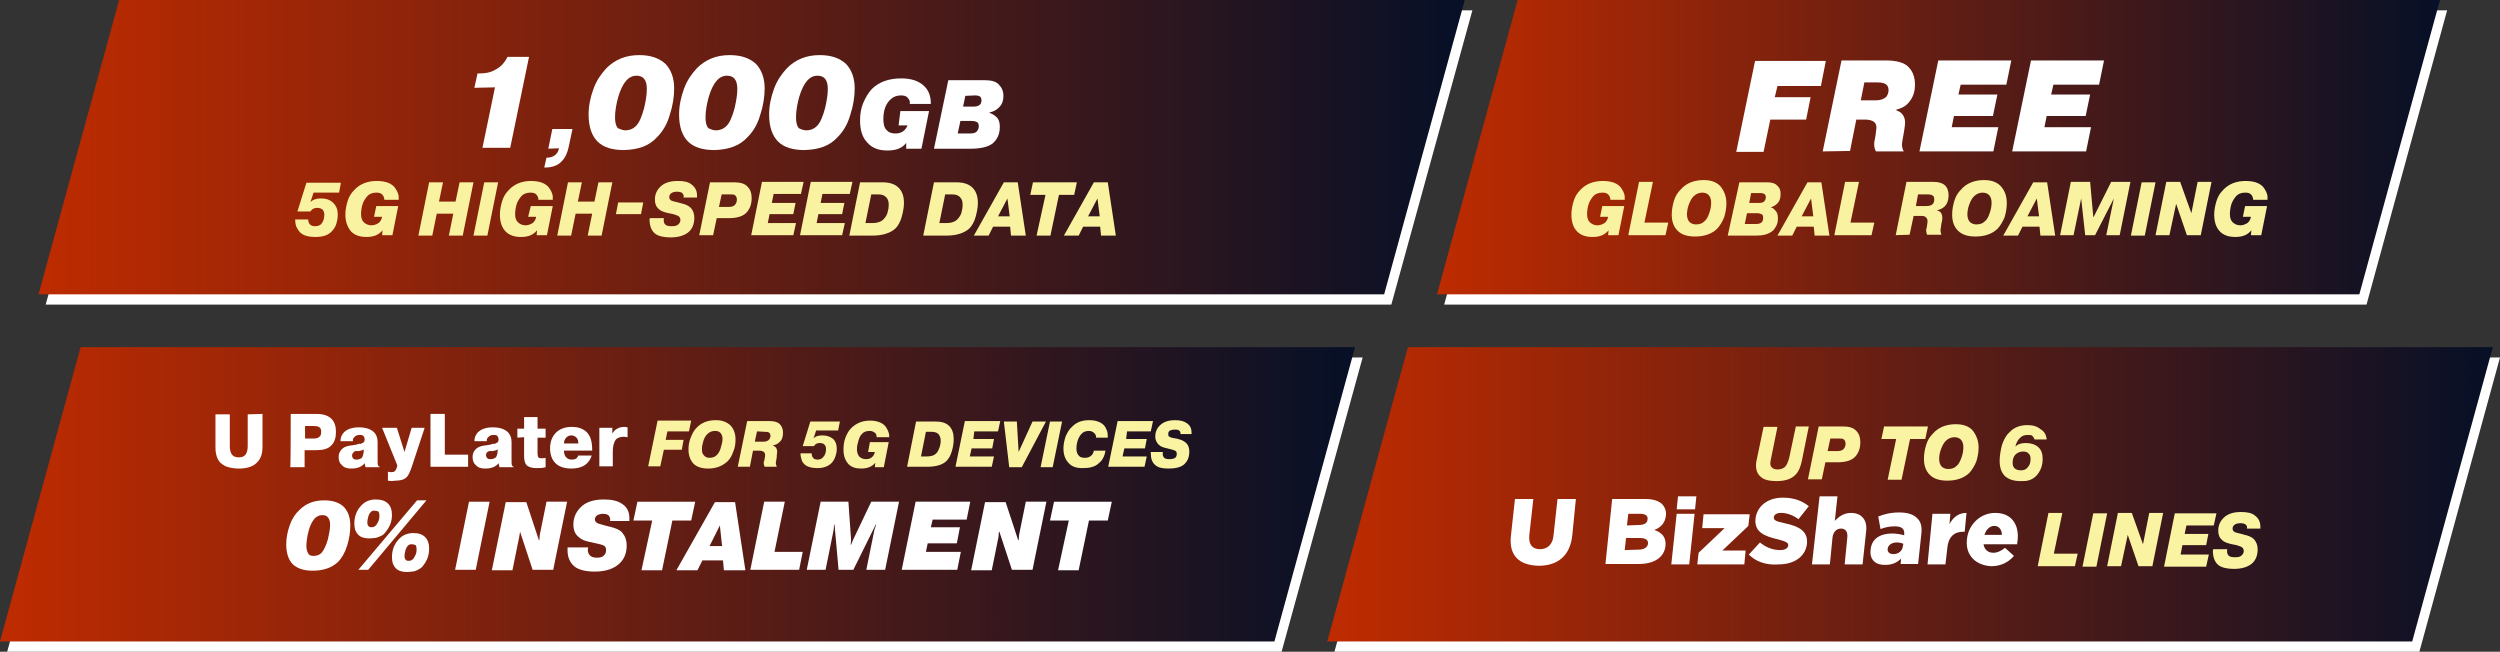
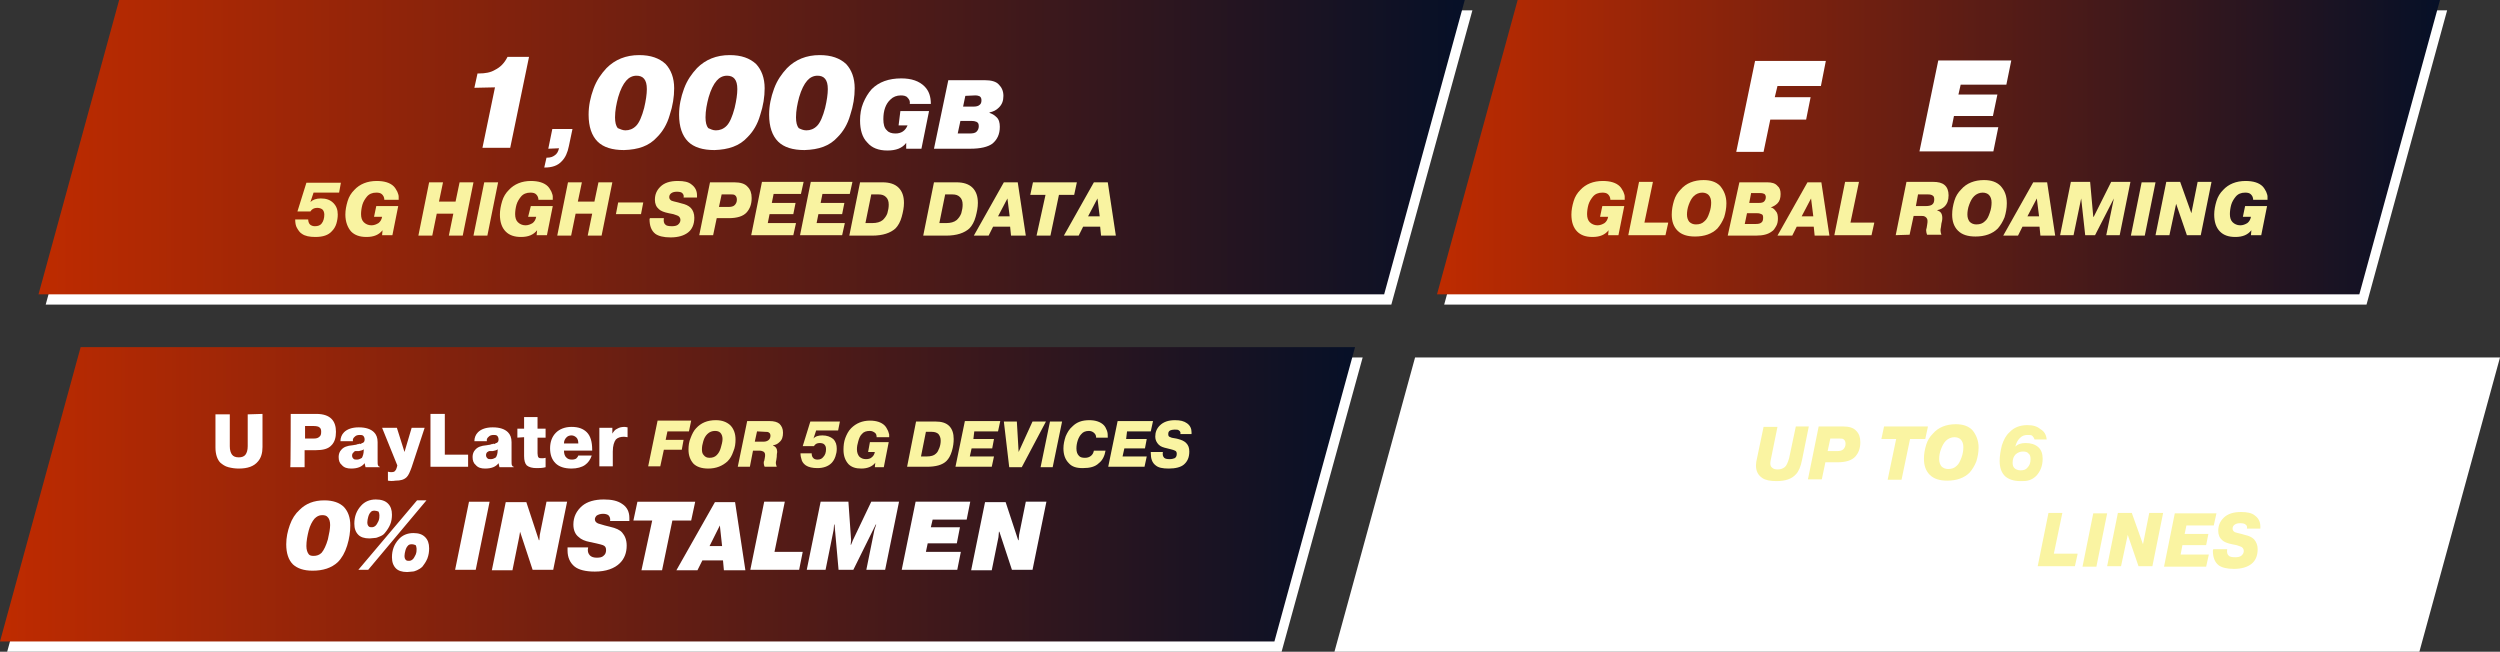
<svg xmlns="http://www.w3.org/2000/svg" version="1.1" id="Layer_1" x="0px" y="0px" viewBox="0 0 558.1 145.5" style="enable-background:new 0 0 558.1 145.5;" xml:space="preserve">
  <rect x="0" y="0" width="558.1" height="145.5" fill="#333333" stroke="none" />
  <style type="text/css">
	.st0{fill:#FFFFFF;}
	.st1{fill:url(#SVGID_1_);}
	.st2{fill:#F9F3A1;}
	.st3{fill:url(#SVGID_00000163757516224726757670000005129881044164002460_);}
	.st4{fill:url(#SVGID_00000106143281079562831290000000123901152638060709_);}
	.st5{fill:#FAF4A2;}
	.st6{fill:url(#SVGID_00000106865369551017235020000008532011231679214769_);}
</style>
  <g>
    <g>
      <polygon class="st0" points="310.6,68 10.2,68 28.2,2.3 328.7,2.3   " />
      <linearGradient id="SVGID_1_" gradientUnits="userSpaceOnUse" x1="8.6" y1="1156.85" x2="327" y2="1156.85" gradientTransform="matrix(1 0 0 1 0 -1124)">
        <stop offset="0" style="stop-color:#BE2B00" />
        <stop offset="1" style="stop-color:#061027" />
      </linearGradient>
      <polygon class="st1" points="309,65.7 8.6,65.7 26.6,0 327,0   " />
      <g>
        <path class="st0" d="M105.9,19.6l0.7-3.2h0.3c1.4,0,2.6-0.2,3.6-0.8c1.2-0.6,2.1-1.5,2.8-2.9h4.8L113.9,33h-6.2l2.8-13.5     L105.9,19.6L105.9,19.6z" />
        <path class="st0" d="M122.4,33.2l0.9-4.4h4.5l-0.8,3.8c-0.3,1.5-0.8,2.6-1.6,3.4c-0.9,1-2.2,1.4-3.8,1.4h-0.1l0.5-2.2h0.1     c0.8,0,1.3-0.2,1.7-0.5c0.5-0.3,0.8-0.8,1-1.6L122.4,33.2L122.4,33.2z" />
        <path class="st0" d="M139.3,33.5c-2.6,0-4.6-0.6-5.9-1.9c-1.3-1.3-2-3.3-2-6c0-2,0.4-3.9,1.1-5.8s1.7-3.3,2.9-4.6     c1.9-1.9,4.3-2.9,7.3-2.9c2.6,0,4.5,0.7,5.9,2c1.2,1.3,1.9,3.1,1.9,5.4c0,1.9-0.3,3.9-1,6c-0.6,2.1-1.6,3.7-2.8,4.9     C144.9,32.6,142.5,33.4,139.3,33.5L139.3,33.5z M139.6,29.1c0.9,0,1.7-0.3,2.4-1s1.3-2.1,1.8-4c0.4-1.7,0.6-3.1,0.6-4.2     s-0.2-1.8-0.6-2.3c-0.4-0.5-1-0.7-1.7-0.7c-0.9,0-1.7,0.4-2.3,1.1c-0.7,0.8-1.3,2-1.8,3.7c-0.4,1.5-0.7,3-0.7,4.5     c0,1.1,0.2,1.9,0.6,2.4C138.4,28.8,139,29.1,139.6,29.1L139.6,29.1z" />
        <path class="st0" d="M159.5,33.5c-2.6,0-4.6-0.6-5.9-1.9c-1.3-1.3-2-3.3-2-6c0-2,0.4-3.9,1.1-5.8s1.7-3.3,2.9-4.6     c1.9-1.9,4.3-2.9,7.3-2.9c2.6,0,4.5,0.7,5.9,2c1.2,1.3,1.9,3.1,1.9,5.4c0,1.9-0.3,3.9-1,6c-0.6,2.1-1.6,3.7-2.8,4.9     C165.1,32.6,162.6,33.4,159.5,33.5L159.5,33.5z M159.8,29.1c0.9,0,1.7-0.3,2.4-1s1.3-2.1,1.8-4c0.4-1.7,0.6-3.1,0.6-4.2     s-0.2-1.8-0.6-2.3c-0.4-0.5-1-0.7-1.7-0.7c-0.9,0-1.7,0.4-2.3,1.1c-0.7,0.8-1.3,2-1.8,3.7c-0.4,1.5-0.7,3-0.7,4.5     c0,1.1,0.2,1.9,0.6,2.4C158.6,28.8,159.1,29.1,159.8,29.1L159.8,29.1z" />
        <path class="st0" d="M179.6,33.5c-2.6,0-4.6-0.6-5.9-1.9c-1.3-1.3-2-3.3-2-6c0-2,0.4-3.9,1.1-5.8s1.7-3.3,2.9-4.6     c1.9-1.9,4.3-2.9,7.3-2.9c2.6,0,4.5,0.7,5.9,2c1.2,1.3,1.9,3.1,1.9,5.4c0,1.9-0.3,3.9-1,6c-0.6,2.1-1.6,3.7-2.8,4.9     C185.2,32.6,182.8,33.4,179.6,33.5L179.6,33.5z M180,29.1c0.9,0,1.7-0.3,2.4-1s1.3-2.1,1.8-4c0.4-1.7,0.6-3.1,0.6-4.2     s-0.2-1.8-0.6-2.3c-0.4-0.5-1-0.7-1.7-0.7c-0.9,0-1.7,0.4-2.3,1.1c-0.7,0.8-1.3,2-1.8,3.7c-0.4,1.5-0.7,3-0.7,4.5     c0,1.1,0.2,1.9,0.6,2.4C178.7,28.8,179.3,29.1,180,29.1L180,29.1z" />
        <path class="st0" d="M201,24.8h6.4l-1.7,8.4h-3.4v-1.3c-0.9,1.2-2.3,1.7-4.2,1.7c-2,0-3.5-0.6-4.5-1.8c-1.1-1.1-1.6-2.8-1.6-4.9     c0-1.4,0.2-2.7,0.7-3.9s1.1-2.2,1.9-3.1c1.6-1.6,3.8-2.4,6.6-2.4c2.3,0,4,0.6,5.2,1.8c1,1,1.4,2.3,1.4,3.9h-4.7     c0.1-0.6-0.1-1-0.5-1.4c-0.3-0.4-0.9-0.5-1.5-0.5c-0.9,0-1.7,0.3-2.3,0.9c-1.1,1-1.6,2.5-1.6,4.4c0,1.1,0.2,2,0.8,2.5     c0.4,0.5,1.1,0.7,1.9,0.7c1.3,0,2.2-0.6,2.7-1.8h-2L201,24.8L201,24.8z" />
        <path class="st0" d="M211.7,17.9h8.1c1.5,0,2.6,0.3,3.2,1c0.6,0.6,1,1.4,1,2.5s-0.3,1.9-1,2.6c-0.6,0.6-1.2,0.9-2.1,1.1v0.1     c0.6,0.2,1.1,0.5,1.5,0.9c0.6,0.5,0.8,1.3,0.8,2.2c0,1.7-0.6,2.9-1.7,3.8c-1,0.7-2.6,1.1-4.9,1.1h-8.1L211.7,17.9L211.7,17.9z      M214.4,27l-0.6,2.8h2.6c0.8,0,1.3-0.1,1.6-0.4s0.5-0.7,0.5-1.2s-0.1-0.8-0.5-1c-0.2-0.1-0.6-0.2-1.1-0.2L214.4,27L214.4,27z      M215.5,21.4l-0.5,2.4h2.3c0.6,0,1.1-0.1,1.4-0.4c0.3-0.2,0.4-0.6,0.4-1s-0.1-0.7-0.4-0.9c-0.2-0.1-0.5-0.2-1-0.2L215.5,21.4     L215.5,21.4z" />
        <g>
          <g>
            <path class="st2" d="M65.9,49h2.9c0,0.5,0.2,1,0.5,1.2s0.6,0.3,1,0.3c0.7,0,1.2-0.2,1.5-0.6c0.4-0.5,0.6-1.2,0.6-2       c0-0.5-0.2-1-0.5-1.2s-0.7-0.3-1.1-0.3c-0.7,0-1.2,0.3-1.5,0.8h-2.9l2-6.4h7.7L75.7,43H70l-0.7,2.1c0.5-0.5,1.3-0.8,2.3-0.8       c1.2,0,2.1,0.3,2.8,1c0.7,0.7,1,1.5,1,2.6c0,0.7-0.1,1.3-0.3,2c-0.2,0.7-0.6,1.3-1,1.7c-0.8,0.9-2,1.3-3.7,1.3       c-1.3,0-2.3-0.2-3-0.7c-0.5-0.3-0.8-0.8-1.1-1.3C66,50.4,65.9,49.7,65.9,49L65.9,49z" />
            <path class="st2" d="M84,46h4.9l-1.3,6.5h-2.3l0.1-1.1c-0.8,1-1.9,1.5-3.6,1.5c-1.5,0-2.6-0.4-3.4-1.2       c-0.8-0.9-1.3-2.2-1.3-3.8c0-1,0.2-2,0.5-3s0.8-1.8,1.5-2.5c1.2-1.3,2.9-2,5-2c1.7,0,3,0.4,3.8,1.2c0.3,0.3,0.6,0.8,0.8,1.2       c0.2,0.5,0.3,0.8,0.3,1.1s0,0.4,0,0.6v0.1h-3.2c0-0.5-0.2-0.9-0.5-1.2S84.6,43,84,43c-0.9,0-1.6,0.3-2.1,0.9       c-0.4,0.5-0.8,1.1-1,1.8s-0.3,1.5-0.3,2.1c0,0.8,0.2,1.4,0.6,1.8c0.4,0.4,1,0.7,1.7,0.7c0.6,0,1.1-0.2,1.6-0.5       c0.4-0.3,0.7-0.8,0.8-1.4h-1.8L84,46L84,46z" />
          </g>
          <g>
            <path class="st2" d="M97.5,47.7l-1,4.9h-3.1l2.4-11.9h3.1L98,45h3.7l0.9-4.3h3.1l-2.4,11.9h-3.1l1-4.9       C101.2,47.7,97.5,47.7,97.5,47.7z" />
            <path class="st2" d="M108.1,40.7h3.1l-2.4,11.9h-3.1L108.1,40.7z" />
            <path class="st2" d="M118.5,46h4.9l-1.3,6.5h-2.3l0.1-1.1c-0.8,1-1.9,1.5-3.6,1.5c-1.5,0-2.6-0.4-3.4-1.2       c-0.9-0.9-1.3-2.2-1.3-3.8c0-1,0.2-2,0.5-3s0.8-1.8,1.5-2.5c1.2-1.3,2.9-2,4.9-2c1.7,0,3,0.4,3.8,1.2c0.3,0.3,0.6,0.8,0.8,1.2       c0.2,0.5,0.3,0.8,0.3,1.1s0,0.4,0,0.6v0.1h-3.2c0-0.5-0.2-0.9-0.5-1.2S119,43,118.4,43c-0.9,0-1.6,0.3-2.1,0.9       c-0.4,0.5-0.8,1.1-1,1.8s-0.3,1.5-0.3,2.1c0,0.8,0.2,1.4,0.6,1.8c0.4,0.4,1,0.7,1.7,0.7c0.6,0,1.1-0.2,1.6-0.5       c0.4-0.3,0.7-0.8,0.8-1.4h-1.8L118.5,46L118.5,46z" />
            <path class="st2" d="M128.5,47.7l-1,4.9h-3.1l2.4-11.9h3.1L129,45h3.7l0.9-4.3h3.1l-2.4,11.9h-3.1l1-4.9       C132.2,47.7,128.5,47.7,128.5,47.7z" />
            <path class="st2" d="M137.5,47.8l0.5-2.6h5.6l-0.5,2.6H137.5z" />
            <path class="st2" d="M145.1,48.7h3.1c-0.1,0.7,0,1.2,0.4,1.5c0.2,0.2,0.7,0.3,1.4,0.3c0.6,0,1-0.1,1.3-0.3       c0.4-0.3,0.6-0.7,0.6-1.1c0-0.4-0.2-0.7-0.5-0.9c-0.2-0.1-0.5-0.2-1.1-0.4l-1-0.2c-1-0.2-1.8-0.5-2.2-0.9       c-0.6-0.5-0.9-1.2-0.9-2.1c0-1.2,0.4-2.1,1.2-2.9c0.9-0.9,2.2-1.3,3.9-1.3c1.4,0,2.4,0.2,3.1,0.8c0.8,0.6,1.2,1.4,1.2,2.4       c0,0.1,0,0.3,0,0.5h-3c0.1-0.4,0-0.7-0.3-1c-0.2-0.2-0.6-0.3-1.2-0.3c-0.5,0-0.9,0.1-1.2,0.3s-0.5,0.5-0.5,0.9s0.2,0.6,0.5,0.8       c0.2,0.1,0.7,0.2,1.5,0.4l0.7,0.2c0.9,0.2,1.6,0.5,2.1,1s0.8,1.3,0.8,2.2c0,1.5-0.5,2.6-1.4,3.3s-2.2,1.1-3.9,1.1       c-1.6,0-2.7-0.3-3.4-0.8c-0.9-0.7-1.3-1.8-1.3-3.3L145.1,48.7L145.1,48.7z" />
            <path class="st2" d="M158.5,40.7h5.4c1.4,0,2.4,0.3,3,1c0.6,0.6,0.9,1.4,0.9,2.5c0,1.4-0.4,2.4-1.1,3.2c-0.8,0.9-2.2,1.3-4,1.3       H160l-0.8,3.8h-3.1L158.5,40.7L158.5,40.7z M161.1,43.4l-0.6,2.8h2.1c0.6,0,1.1-0.1,1.4-0.4c0.3-0.3,0.5-0.7,0.5-1.2       c0-0.4-0.1-0.8-0.4-1c-0.2-0.2-0.6-0.2-0.9-0.2C163.2,43.4,161.1,43.4,161.1,43.4z" />
            <path class="st2" d="M172.3,45.3h5.3l-0.5,2.5h-5.3l-0.4,2h6.3l-0.6,2.7h-9.4l2.4-11.9h9.3l-0.6,2.7h-6.1L172.3,45.3       L172.3,45.3z" />
            <path class="st2" d="M183.2,45.3h5.3l-0.5,2.5h-5.3l-0.4,2h6.3l-0.6,2.7h-9.4l2.4-11.9h9.3l-0.6,2.7h-6.1L183.2,45.3       L183.2,45.3z" />
            <path class="st2" d="M192,40.7h5c1.6,0,2.8,0.4,3.6,1.2s1.2,1.9,1.2,3.4c0,1-0.2,2-0.5,3.1s-0.8,2-1.4,2.6       c-1.1,1-2.8,1.6-5.2,1.6h-5.1L192,40.7L192,40.7z M194.5,43.4l-1.3,6.4h1.5c1,0,1.8-0.2,2.4-0.7c0.4-0.4,0.8-0.9,1-1.5       c0.2-0.7,0.3-1.3,0.3-1.9c0-0.8-0.2-1.3-0.6-1.7c-0.4-0.4-0.9-0.6-1.7-0.6H194.5L194.5,43.4z" />
            <path class="st2" d="M208.5,40.7h5c1.6,0,2.8,0.4,3.6,1.2s1.2,1.9,1.2,3.4c0,1-0.2,2-0.5,3.1s-0.8,2-1.4,2.6       c-1.1,1-2.8,1.6-5.2,1.6h-5.1L208.5,40.7L208.5,40.7z M211,43.4l-1.3,6.4h1.5c1,0,1.8-0.2,2.4-0.7c0.4-0.4,0.8-0.9,1-1.5       c0.2-0.7,0.3-1.3,0.3-1.9c0-0.8-0.2-1.3-0.6-1.7c-0.4-0.4-0.9-0.6-1.7-0.6H211L211,43.4z" />
            <path class="st2" d="M221.7,50.6l-1,2h-3.3l6.7-11.9h3.1l1.8,11.9h-3.3l-0.2-2H221.7L221.7,50.6z M222.8,48.3h2.6l-0.5-4       L222.8,48.3L222.8,48.3z" />
            <path class="st2" d="M233.4,43.5H230l0.6-2.8h9.8l-0.6,2.8h-3.4l-1.9,9.1h-3.1L233.4,43.5z" />
            <path class="st2" d="M241.8,50.6l-1,2h-3.3l6.7-11.9h3.1l1.8,11.9h-3.3l-0.2-2H241.8L241.8,50.6z M242.9,48.3h2.6l-0.5-4       L242.9,48.3L242.9,48.3z" />
          </g>
        </g>
      </g>
    </g>
    <g>
      <polygon class="st0" points="528.3,68 322.4,68 340.4,2.3 546.3,2.3   " />
      <linearGradient id="SVGID_00000168824192924508190280000006371617793116980894_" gradientUnits="userSpaceOnUse" x1="320.8" y1="1156.85" x2="544.7" y2="1156.85" gradientTransform="matrix(1 0 0 1 0 -1124)">
        <stop offset="0" style="stop-color:#BE2B00" />
        <stop offset="1" style="stop-color:#061027" />
      </linearGradient>
      <polygon style="fill:url(#SVGID_00000168824192924508190280000006371617793116980894_);" points="526.7,65.7 320.8,65.7 338.8,0     544.7,0   " />
      <g>
        <path class="st0" d="M396.2,21.7h8l-1,5h-8l-1.5,7.2h-6.1l4.2-20.3h15.8l-1.1,5.6h-9.7L396.2,21.7L396.2,21.7z" />
-         <path class="st0" d="M406.9,33.8l4.2-20.3h10c2.3,0,4,0.5,4.9,1.4c1,1,1.5,2.3,1.5,4s-0.5,3-1.5,4.1c-0.7,0.8-1.6,1.2-2.7,1.5     v0.1c0.5,0.2,0.9,0.4,1.2,0.7c0.5,0.5,0.8,1.2,0.8,2.1c0,0.3-0.1,0.9-0.2,1.7l-0.3,1.7c-0.1,0.6-0.2,1.1-0.2,1.4     c0,0.6,0.1,1.1,0.4,1.6h-6.2c-0.3-0.5-0.4-1-0.4-1.5c0-0.4,0-0.7,0.1-1l0.2-1.1c0.1-1,0.2-1.6,0.2-1.7c0-0.6-0.2-1.1-0.7-1.4     c-0.4-0.2-0.9-0.4-1.7-0.4h-2.1l-1.4,7L406.9,33.8L406.9,33.8z M416.2,18.4l-0.8,4h3.4c1,0,1.8-0.3,2.3-0.8     c0.3-0.4,0.5-0.9,0.5-1.5s-0.2-1-0.6-1.3c-0.3-0.2-0.9-0.4-1.8-0.4C419.2,18.4,416.2,18.4,416.2,18.4z" />
        <path class="st0" d="M437.2,21.1h8.7l-1,4.8h-8.7l-0.5,2.5h10.4l-1.1,5.4h-16.5l4.2-20.3H449l-1.1,5.4h-10.2L437.2,21.1     L437.2,21.1z" />
-         <path class="st0" d="M457.9,21.1h8.7l-1,4.8h-8.7l-0.5,2.5h10.4l-1.1,5.4h-16.5l4.2-20.3h16.3l-1.1,5.4h-10.2L457.9,21.1     L457.9,21.1z" />
        <path class="st2" d="M357.7,46h4.9l-1.3,6.5H359l0.1-1.1c-0.8,1-1.9,1.5-3.6,1.5c-1.5,0-2.6-0.4-3.4-1.2     c-0.9-0.9-1.3-2.2-1.3-3.8c0-1,0.2-2,0.5-3s0.8-1.8,1.5-2.5c1.2-1.3,2.9-2,5-2c1.7,0,3,0.4,3.8,1.2c0.3,0.3,0.6,0.8,0.8,1.2     c0.2,0.5,0.3,0.8,0.3,1.1s0,0.4,0,0.6v0.1h-3.2c0-0.5-0.2-0.9-0.5-1.2s-0.7-0.4-1.3-0.4c-0.9,0-1.6,0.3-2.1,0.9     c-0.4,0.5-0.8,1.1-1,1.8s-0.3,1.5-0.3,2.1c0,0.8,0.2,1.4,0.6,1.8c0.4,0.4,1,0.7,1.7,0.7c0.6,0,1.1-0.2,1.6-0.5     c0.4-0.3,0.7-0.8,0.8-1.4h-1.8L357.7,46L357.7,46z" />
        <path class="st2" d="M372.4,49.8l-0.6,2.7h-8.3l2.4-11.9h3.1l-1.9,9.1h5.3V49.8z" />
        <path class="st2" d="M385.4,45.4c0,1.1-0.2,2.1-0.5,3.1c-0.4,1-0.9,1.8-1.5,2.5c-1.2,1.2-2.9,1.8-5,1.8c-1.7,0-3-0.4-3.9-1.3     c-0.9-0.9-1.3-2.1-1.3-3.6c0-1.1,0.2-2.1,0.5-3.1s0.8-1.8,1.5-2.5c1.2-1.4,3-2.1,5.1-2.1c1.6,0,2.8,0.4,3.7,1.3     C384.9,42.6,385.4,43.8,385.4,45.4L385.4,45.4z M376.6,47.9c0,0.7,0.2,1.2,0.5,1.6c0.4,0.4,0.9,0.6,1.5,0.6     c0.8,0,1.4-0.2,1.9-0.7c0.5-0.4,0.8-1,1.1-1.9c0.3-0.8,0.4-1.6,0.4-2.3s-0.2-1.3-0.6-1.7c-0.3-0.3-0.8-0.5-1.4-0.5     c-0.7,0-1.4,0.3-1.9,0.8s-0.8,1.1-1.1,1.9S376.6,47.3,376.6,47.9L376.6,47.9z" />
        <path class="st2" d="M388.3,40.7h6.2c1,0,1.8,0.2,2.3,0.8c0.5,0.4,0.7,1,0.7,1.8c0,0.9-0.2,1.6-0.7,2.1c-0.4,0.4-0.9,0.7-1.5,0.9     l0,0c0.5,0.1,0.8,0.4,1.1,0.8c0.4,0.4,0.5,1,0.5,1.7c0,0.6-0.1,1.2-0.4,1.7s-0.5,0.9-1,1.2c-0.8,0.6-1.9,0.9-3.5,0.9h-6.3     L388.3,40.7L388.3,40.7z M390,47.6l-0.5,2.4h2.5c0.6,0,1-0.1,1.3-0.4c0.2-0.2,0.3-0.5,0.3-1s-0.1-0.7-0.4-0.8     c-0.2-0.1-0.5-0.2-0.9-0.2H390L390,47.6z M390.9,43.2l-0.4,2.1h2.2c0.5,0,0.9-0.1,1.1-0.3s0.4-0.5,0.4-1c0-0.3-0.1-0.5-0.3-0.7     c-0.2-0.1-0.5-0.2-1-0.2h-2L390.9,43.2L390.9,43.2z" />
        <path class="st2" d="M401.1,50.6l-1,2h-3.3l6.7-11.9h3.1l1.8,11.9h-3.3l-0.2-2H401.1L401.1,50.6z M402.2,48.3h2.6l-0.5-4     L402.2,48.3L402.2,48.3z" />
        <path class="st2" d="M418.4,49.8l-0.6,2.7h-8.3l2.4-11.9h3.1l-1.9,9.1h5.3V49.8z" />
        <path class="st2" d="M423.2,52.5l2.4-11.9h5.9c1.2,0,2,0.2,2.6,0.7s0.9,1.3,0.9,2.3c0,1.1-0.3,1.9-0.9,2.5     c-0.4,0.4-1,0.7-1.6,0.8V47c0.8,0.2,1.1,0.8,1.1,1.7c0,0.1,0,0.5-0.2,1.2l-0.1,0.8c-0.1,0.4-0.1,0.6-0.1,0.8     c0,0.3,0.1,0.6,0.2,0.9h-3.2c-0.1-0.3-0.2-0.6-0.2-0.9c0-0.2,0-0.4,0.1-0.6l0.1-0.6c0.1-0.5,0.1-0.8,0.1-1c0-0.4-0.2-0.7-0.5-0.9     s-0.6-0.2-1-0.2h-1.6l-0.9,4.2L423.2,52.5L423.2,52.5z M428.2,43.3l-0.5,2.7h2.3c0.5,0,1-0.1,1.3-0.3c0.4-0.3,0.5-0.7,0.5-1.2     c0-0.4-0.1-0.7-0.3-0.8c-0.2-0.2-0.6-0.3-1.1-0.3h-2.2L428.2,43.3L428.2,43.3z" />
        <path class="st2" d="M448,45.4c0,1.1-0.2,2.1-0.5,3.1c-0.4,1-0.9,1.8-1.5,2.5c-1.2,1.2-2.9,1.8-5,1.8c-1.7,0-3-0.4-3.9-1.3     c-0.9-0.9-1.3-2.1-1.3-3.6c0-1.1,0.2-2.1,0.5-3.1s0.8-1.8,1.5-2.5c1.2-1.4,3-2.1,5.1-2.1c1.6,0,2.8,0.4,3.7,1.3     C447.6,42.6,448,43.8,448,45.4L448,45.4z M439.2,47.9c0,0.7,0.2,1.2,0.5,1.6c0.4,0.4,0.9,0.6,1.5,0.6c0.8,0,1.4-0.2,1.9-0.7     c0.5-0.4,0.8-1,1.1-1.9c0.3-0.8,0.4-1.6,0.4-2.3s-0.2-1.3-0.6-1.7c-0.3-0.3-0.8-0.5-1.4-0.5c-0.7,0-1.4,0.3-1.9,0.8     s-0.8,1.1-1.1,1.9S439.2,47.3,439.2,47.9L439.2,47.9z" />
        <path class="st2" d="M451.5,50.6l-1,2h-3.3l6.7-11.9h3.1l1.8,11.9h-3.3l-0.2-2H451.5L451.5,50.6z M452.6,48.3h2.6l-0.5-4     L452.6,48.3L452.6,48.3z" />
        <path class="st2" d="M465.5,52.5l-0.9-8.2l0,0l-1.7,8.2h-3l2.4-11.9h4.3l0.7,7.8h0.1l3.9-7.8h4.3l-2.4,11.9h-3l1.7-8.2l0,0     l-4.2,8.2H465.5L465.5,52.5z" />
        <path class="st2" d="M478.1,40.7h3.1l-2.4,11.9h-3.1L478.1,40.7z" />
        <path class="st2" d="M485.8,45.5L485.8,45.5l-1.5,7h-3.1l2.4-11.9h3.1l2.5,7l0,0l1.4-7h3.1l-2.4,11.9h-3.1L485.8,45.5z" />
        <path class="st2" d="M501.2,46h4.9l-1.3,6.5h-2.3l0.1-1.1c-0.8,1-1.9,1.5-3.6,1.5c-1.5,0-2.6-0.4-3.4-1.2     c-0.9-0.9-1.3-2.2-1.3-3.8c0-1,0.2-2,0.5-3s0.8-1.8,1.5-2.5c1.2-1.3,2.9-2,5-2c1.7,0,3,0.4,3.8,1.2c0.3,0.3,0.6,0.8,0.8,1.2     c0.2,0.5,0.3,0.8,0.3,1.1s0,0.4,0,0.6v0.1H503c0-0.5-0.2-0.9-0.5-1.2s-0.7-0.4-1.3-0.4c-0.9,0-1.6,0.3-2.1,0.9     c-0.4,0.5-0.8,1.1-1,1.8s-0.3,1.5-0.3,2.1c0,0.8,0.2,1.4,0.6,1.8c0.4,0.4,1,0.7,1.7,0.7c0.6,0,1.1-0.2,1.6-0.5     c0.4-0.3,0.7-0.8,0.8-1.4h-1.8L501.2,46L501.2,46z" />
      </g>
    </g>
    <g>
      <g>
        <polygon class="st0" points="286.1,145.5 1.6,145.5 19.6,79.8 304.2,79.8    " />
        <linearGradient id="SVGID_00000003820685572463639680000017173750768798969759_" gradientUnits="userSpaceOnUse" x1="0" y1="1234.35" x2="302.5" y2="1234.35" gradientTransform="matrix(1 0 0 1 0 -1124)">
          <stop offset="0" style="stop-color:#BF2B00" />
          <stop offset="1" style="stop-color:#061027" />
        </linearGradient>
        <polygon style="fill:url(#SVGID_00000003820685572463639680000017173750768798969759_);" points="284.5,143.2 0,143.2 18,77.5      302.5,77.5    " />
        <g>
          <path class="st0" d="M58.6,92.4v7.4c0,1.3-0.3,2.4-1,3.2c-0.9,1.1-2.3,1.6-4.3,1.6c-0.8,0-1.5-0.1-2.3-0.3s-1.3-0.6-1.8-1      c-0.7-0.7-1.1-1.9-1.1-3.4v-7.4h3.2v7.1c0,0.9,0.2,1.5,0.5,1.9s0.8,0.6,1.5,0.6s1.2-0.2,1.5-0.6s0.5-1,0.5-1.9v-7.1L58.6,92.4      L58.6,92.4z" />
          <path class="st0" d="M64.9,92.4h5.7c1.6,0,2.7,0.4,3.4,1.1s1,1.7,1,2.9c0,1.3-0.3,2.3-1,3c-0.7,0.8-1.9,1.1-3.5,1.1H68v3.8h-3.2      C64.9,104.2,64.9,92.4,64.9,92.4z M68.1,95.1v2.8H70c0.6,0,1-0.1,1.3-0.4c0.3-0.2,0.4-0.6,0.4-1.1s-0.1-0.8-0.4-1      c-0.2-0.2-0.7-0.3-1.4-0.3H68.1L68.1,95.1z" />
          <path class="st0" d="M78.8,98.5H76c0-0.8,0.3-1.5,0.8-2c0.7-0.7,1.8-1.1,3.3-1.1c1.6,0,2.7,0.4,3.4,1.1c0.5,0.5,0.8,1.2,0.8,2.2      v4c0,0.7,0,1,0.1,1.2s0.2,0.3,0.4,0.3v0.1h-3.2l-0.2-0.9l0,0c-0.3,0.4-0.7,0.7-1.2,0.9c-0.5,0.2-1.1,0.3-1.8,0.3      c-0.9,0-1.6-0.2-2.1-0.8c-0.5-0.4-0.7-1-0.7-1.8c0-0.6,0.2-1.2,0.6-1.6c0.5-0.6,1.3-0.9,2.5-1l0.6-0.1c0.1,0,0.2,0,0.4-0.1      s0.3,0,0.4-0.1s0.2,0,0.3,0c0.1,0,0.2,0,0.3-0.1s0.1-0.1,0.2-0.1s0.1-0.1,0.2-0.1c0.2-0.1,0.3-0.4,0.3-0.7      c0-0.3-0.1-0.6-0.3-0.8c-0.2-0.2-0.5-0.2-0.8-0.2c-0.4,0-0.8,0.1-1,0.3C78.8,97.8,78.7,98.1,78.8,98.5L78.8,98.5z M81.2,100.5      v-0.2c-0.2,0.2-0.6,0.3-1.1,0.4h-0.2c0,0-0.1,0-0.2,0s-0.2,0-0.2,0c-0.1,0-0.1,0-0.2,0s-0.2,0.1-0.2,0.1S79,101,78.9,101      c-0.2,0.2-0.3,0.4-0.3,0.7c0,0.3,0.1,0.5,0.3,0.7c0.2,0.2,0.4,0.2,0.8,0.2s0.8-0.2,1.1-0.4C81,101.8,81.2,101.3,81.2,100.5      L81.2,100.5z" />
          <path class="st0" d="M86.6,107.3v-2c0.3,0.1,0.6,0.1,0.8,0.1c0.4,0,0.7-0.1,0.8-0.3c0.2-0.2,0.3-0.4,0.4-0.8l0.1-0.4l-3.4-8.4      h3.3l1.7,5.4l1.6-5.4h2.9l-2.9,8.8c-0.4,1.1-0.7,1.8-1.1,2.2c-0.6,0.6-1.4,0.8-2.5,0.8C87.7,107.4,87.1,107.4,86.6,107.3      L86.6,107.3z" />
          <path class="st0" d="M104.5,101.5v2.7h-8.4V92.4h3.2v9.1H104.5L104.5,101.5z" />
          <path class="st0" d="M108.7,98.5h-2.8c0-0.8,0.3-1.5,0.8-2c0.7-0.7,1.8-1.1,3.3-1.1c1.6,0,2.7,0.4,3.4,1.1      c0.5,0.5,0.8,1.2,0.8,2.2v4c0,0.7,0,1,0.1,1.2s0.2,0.3,0.4,0.3v0.1h-3.2l-0.2-0.9l0,0c-0.3,0.4-0.7,0.7-1.2,0.9      c-0.5,0.2-1.1,0.3-1.8,0.3c-0.9,0-1.6-0.2-2.1-0.8c-0.5-0.4-0.7-1-0.7-1.8c0-0.6,0.2-1.2,0.6-1.6c0.5-0.6,1.3-0.9,2.5-1l0.6-0.1      c0.1,0,0.2,0,0.4-0.1s0.3,0,0.4-0.1s0.2,0,0.3,0c0.1,0,0.2,0,0.3-0.1s0.1-0.1,0.2-0.1s0.1-0.1,0.2-0.1c0.2-0.1,0.3-0.4,0.3-0.7      c0-0.3-0.1-0.6-0.3-0.8c-0.2-0.2-0.5-0.2-0.8-0.2c-0.4,0-0.8,0.1-1,0.3C108.7,97.8,108.6,98.1,108.7,98.5L108.7,98.5z       M111.1,100.5v-0.2c-0.2,0.2-0.6,0.3-1.1,0.4h-0.2c0,0-0.1,0-0.2,0s-0.2,0-0.2,0c-0.1,0-0.1,0-0.2,0s-0.2,0.1-0.2,0.1      s-0.1,0.1-0.2,0.1c-0.2,0.2-0.3,0.4-0.3,0.7c0,0.3,0.1,0.5,0.3,0.7c0.2,0.2,0.4,0.2,0.8,0.2s0.8-0.2,1.1-0.4      C110.9,101.8,111.1,101.3,111.1,100.5L111.1,100.5z" />
          <path class="st0" d="M115.5,97.7v-2h1.5v-2.6h3v2.6h1.8v2H120v3.5c0,0.4,0.1,0.8,0.2,0.9c0.2,0.2,0.4,0.2,0.8,0.2      c0.2,0,0.5,0,0.8-0.1v2.1c-0.7,0.2-1.4,0.2-2,0.2c-1,0-1.7-0.2-2.2-0.6c-0.4-0.4-0.6-1.1-0.6-2.1v-4.2L115.5,97.7L115.5,97.7z" />
          <path class="st0" d="M129.1,101.7h3c-0.3,0.9-0.8,1.6-1.5,2.1c-0.7,0.5-1.8,0.8-3,0.8c-1.6,0-2.8-0.4-3.6-1.2      c-0.8-0.8-1.2-1.9-1.2-3.3s0.4-2.6,1.3-3.5c0.8-0.8,2-1.3,3.5-1.3s2.6,0.4,3.4,1.2c0.8,0.8,1.2,2.1,1.2,3.9v0.2h-6.3      c0,0.7,0.2,1.3,0.6,1.6c0.3,0.3,0.7,0.4,1.2,0.4c0.4,0,0.7-0.1,0.9-0.2C128.8,102.2,129,102,129.1,101.7L129.1,101.7z M125.9,99      h3.2c0-0.5-0.1-1-0.4-1.3s-0.7-0.5-1.1-0.5s-0.8,0.1-1.1,0.4C126.1,98,125.9,98.4,125.9,99L125.9,99z" />
          <path class="st0" d="M140.1,95.4v2.2c-0.2,0-0.5-0.1-0.8-0.1c-0.8,0-1.4,0.2-1.8,0.6c-0.4,0.5-0.7,1.4-0.7,2.7v3.3h-3v-8.6h2.9      v1.3c0.3-0.5,0.6-0.9,1.1-1.1c0.5-0.3,1-0.4,1.7-0.4L140.1,95.4L140.1,95.4z" />
          <path class="st5" d="M148.6,98.2h4l-0.4,2.2h-4l-0.8,3.7h-2.7l2.1-10.2h7.5l-0.5,2.4H149L148.6,98.2L148.6,98.2z" />
          <path class="st5" d="M164.2,98.1c0,0.9-0.1,1.8-0.5,2.7c-0.3,0.9-0.7,1.6-1.3,2.2c-1.1,1-2.5,1.6-4.3,1.6      c-1.5,0-2.6-0.4-3.3-1.1c-0.7-0.8-1.1-1.8-1.1-3.1c0-0.9,0.1-1.8,0.5-2.7c0.3-0.8,0.7-1.6,1.2-2.1c1.1-1.2,2.5-1.8,4.4-1.8      c1.4,0,2.4,0.4,3.2,1.1C163.8,95.7,164.2,96.8,164.2,98.1L164.2,98.1z M156.7,100.3c0,0.6,0.1,1,0.4,1.3      c0.3,0.4,0.7,0.6,1.3,0.6c0.7,0,1.2-0.2,1.6-0.6c0.4-0.4,0.7-0.9,0.9-1.6s0.4-1.4,0.4-2s-0.2-1.1-0.5-1.4s-0.7-0.4-1.2-0.4      c-0.6,0-1.2,0.2-1.7,0.7c-0.4,0.4-0.7,0.9-0.9,1.6S156.7,99.7,156.7,100.3L156.7,100.3z" />
          <path class="st5" d="M164.7,104.2l2.1-10.2h5c1,0,1.7,0.2,2.2,0.6c0.5,0.5,0.8,1.1,0.8,2s-0.2,1.6-0.8,2.1      c-0.4,0.4-0.8,0.6-1.4,0.7v0.1c0.6,0.2,0.9,0.7,0.9,1.4c0,0.1-0.1,0.4-0.1,1.1l-0.1,0.7c-0.1,0.3-0.1,0.6-0.1,0.7      c0,0.2,0.1,0.5,0.2,0.8h-2.7c-0.1-0.2-0.2-0.5-0.2-0.8c0-0.2,0-0.4,0.1-0.5l0.1-0.5c0.1-0.4,0.1-0.7,0.1-0.8      c0-0.4-0.1-0.6-0.4-0.8c-0.2-0.1-0.5-0.2-0.9-0.2h-1.4l-0.7,3.6L164.7,104.2L164.7,104.2z M169,96.3l-0.5,2.3h1.9      c0.5,0,0.8-0.1,1.1-0.3c0.3-0.2,0.5-0.6,0.5-1c0-0.3-0.1-0.6-0.3-0.7c-0.2-0.2-0.5-0.2-0.9-0.2L169,96.3L169,96.3z" />
          <path class="st5" d="M178.7,101.2h2.5c0,0.5,0.1,0.8,0.4,1.1c0.2,0.2,0.5,0.3,0.9,0.3c0.6,0,1-0.2,1.3-0.6      c0.4-0.4,0.6-1,0.6-1.7c0-0.5-0.1-0.8-0.4-1.1c-0.2-0.2-0.6-0.3-1-0.3c-0.6,0-1,0.2-1.3,0.7h-2.5l1.7-5.5h6.6l-0.4,2h-4.9      l-0.6,1.8c0.4-0.5,1.1-0.7,2-0.7c1,0,1.8,0.3,2.4,0.8c0.6,0.6,0.8,1.3,0.8,2.2c0,0.6-0.1,1.1-0.3,1.7s-0.5,1.1-0.9,1.5      c-0.7,0.7-1.8,1.1-3.1,1.1c-1.1,0-2-0.2-2.6-0.6c-0.4-0.3-0.7-0.6-0.9-1.1C178.8,102.2,178.7,101.7,178.7,101.2L178.7,101.2z" />
          <path class="st5" d="M194.2,98.7h4.2l-1.1,5.6h-2l0.1-1c-0.6,0.8-1.7,1.3-3.1,1.3c-1.3,0-2.2-0.3-2.9-1      c-0.7-0.8-1.1-1.8-1.1-3.2c0-0.9,0.1-1.8,0.4-2.6c0.3-0.8,0.7-1.6,1.3-2.2c1.1-1.1,2.5-1.7,4.2-1.7c1.5,0,2.6,0.4,3.3,1.1      c0.3,0.3,0.5,0.7,0.7,1.1s0.2,0.7,0.3,0.9c0,0.2,0,0.3,0,0.5v0.1h-2.8c0-0.4-0.1-0.8-0.4-1c-0.3-0.2-0.6-0.4-1.1-0.4      c-0.8,0-1.4,0.2-1.8,0.7c-0.4,0.4-0.6,0.9-0.8,1.6s-0.3,1.2-0.3,1.8c0,0.7,0.2,1.2,0.5,1.6c0.4,0.4,0.9,0.6,1.5,0.6      c0.5,0,1-0.1,1.3-0.4c0.4-0.3,0.6-0.7,0.7-1.2h-1.5L194.2,98.7L194.2,98.7z" />
          <path class="st5" d="M204.5,94.1h4.3c1.4,0,2.4,0.3,3.1,1c0.7,0.7,1,1.7,1,2.9c0,0.8-0.1,1.7-0.4,2.7s-0.7,1.7-1.2,2.2      c-0.9,0.9-2.4,1.3-4.4,1.3h-4.4L204.5,94.1L204.5,94.1z M206.7,96.4l-1.1,5.5h1.3c0.9,0,1.6-0.2,2-0.6c0.4-0.3,0.6-0.8,0.8-1.3      s0.3-1.1,0.3-1.6c0-0.7-0.2-1.1-0.5-1.5c-0.3-0.3-0.8-0.5-1.5-0.5H206.7L206.7,96.4z" />
          <path class="st5" d="M217.3,98h4.6l-0.4,2.1h-4.6l-0.4,1.8h5.4l-0.5,2.3h-8.1l2.1-10.2h7.9l-0.5,2.3h-5.3L217.3,98L217.3,98z" />
          <path class="st5" d="M227.4,100.9l3.1-6.8h3l-5.4,10.2h-2.8l-1.2-10.2h2.9L227.4,100.9L227.4,100.9z" />
          <path class="st5" d="M234.4,94.1h2.7l-2.1,10.2h-2.7L234.4,94.1z" />
          <path class="st5" d="M244.2,100.6h2.6c-0.2,1.2-0.7,2.2-1.5,2.8c-0.8,0.8-2,1.1-3.6,1.1c-1.4,0-2.4-0.3-3.1-1.1      c-0.8-0.8-1.2-1.9-1.2-3.3c0-0.9,0.2-1.8,0.5-2.7c0.4-0.9,0.8-1.6,1.5-2.2c1-1,2.2-1.4,3.8-1.4c1.4,0,2.5,0.4,3.2,1.1      c0.3,0.3,0.5,0.7,0.7,1.2s0.2,1,0.2,1.6h-2.6c0-0.4-0.1-0.7-0.4-1c-0.3-0.3-0.7-0.5-1.2-0.5c-0.7,0-1.3,0.2-1.7,0.7      c-0.3,0.3-0.6,0.8-0.8,1.4s-0.3,1.2-0.3,1.8c0,0.8,0.2,1.3,0.6,1.7c0.3,0.3,0.7,0.4,1.3,0.4c0.5,0,0.9-0.1,1.3-0.4      C243.9,101.5,244.1,101.1,244.2,100.6L244.2,100.6z" />
          <path class="st5" d="M251.4,98h4.6l-0.4,2.1H251l-0.4,1.8h5.4l-0.5,2.3h-8.1l2.1-10.2h7.9l-0.5,2.3h-5.3L251.4,98L251.4,98z" />
          <path class="st5" d="M256.9,100.9h2.7c-0.1,0.6,0,1,0.3,1.3c0.2,0.2,0.6,0.3,1.2,0.3c0.5,0,0.8-0.1,1.1-0.2      c0.4-0.2,0.5-0.6,0.5-1c0-0.3-0.1-0.6-0.4-0.7c-0.2-0.1-0.5-0.2-0.9-0.3l-0.8-0.2c-0.9-0.2-1.5-0.4-1.9-0.8      c-0.5-0.5-0.8-1.1-0.8-1.8c0-1,0.3-1.8,1-2.5c0.8-0.8,1.9-1.2,3.4-1.2c1.2,0,2,0.2,2.7,0.7s1,1.2,1,2c0,0.1,0,0.3,0,0.4h-2.5      c0.1-0.3,0-0.6-0.3-0.8c-0.2-0.2-0.5-0.2-1-0.2c-0.4,0-0.8,0.1-1,0.2c-0.3,0.2-0.4,0.4-0.4,0.8s0.1,0.6,0.5,0.7      c0.1,0.1,0.6,0.2,1.3,0.3L263,98c0.7,0.2,1.3,0.4,1.8,0.9s0.7,1.1,0.7,1.9c0,1.3-0.4,2.2-1.2,2.9c-0.7,0.6-1.9,0.9-3.4,0.9      c-1.4,0-2.3-0.2-2.9-0.7c-0.8-0.6-1.1-1.5-1.1-2.8V100.9L256.9,100.9z" />
          <path class="st0" d="M69.8,127.4c-2,0-3.4-0.5-4.4-1.4c-1-1-1.5-2.5-1.5-4.5c0-1.5,0.3-2.9,0.8-4.3s1.2-2.5,2.2-3.4      c1.4-1.4,3.2-2.1,5.5-2.1c1.9,0,3.4,0.5,4.4,1.5c0.9,1,1.4,2.3,1.4,4.1c0,1.4-0.2,2.9-0.7,4.5s-1.2,2.8-2.1,3.7      C74,126.8,72.1,127.4,69.8,127.4L69.8,127.4z M70,124.1c0.7,0,1.3-0.2,1.8-0.7c0.5-0.6,1-1.6,1.4-3c0.3-1.3,0.5-2.4,0.5-3.2      s-0.2-1.4-0.5-1.7c-0.3-0.4-0.7-0.5-1.3-0.5c-0.7,0-1.2,0.3-1.7,0.8c-0.5,0.6-1,1.5-1.3,2.7s-0.5,2.3-0.5,3.4      c0,0.8,0.2,1.4,0.5,1.8C69.1,124,69.5,124.1,70,124.1L70,124.1z" />
          <path class="st0" d="M87.5,114.9c0,0.7-0.1,1.5-0.4,2.2s-0.7,1.3-1.2,1.9c-0.3,0.4-0.7,0.6-1.2,0.8c-0.4,0.2-0.8,0.3-1.1,0.3      c-0.3,0-0.7,0.1-1.1,0.1c-1.2,0-2-0.3-2.5-0.8c-0.6-0.6-0.9-1.4-0.9-2.5c0-1.6,0.5-2.9,1.5-4c0.8-0.9,1.9-1.4,3.3-1.4      c1.2,0,2.1,0.3,2.7,0.9C87.2,113,87.5,113.8,87.5,114.9z M80,127.2l13.1-15.5h2.1l-13,15.5H80L80,127.2z M83.6,114      c-0.4,0-0.7,0.1-0.9,0.4c-0.2,0.2-0.4,0.6-0.5,1s-0.2,0.8-0.2,1.2c0,0.4,0.1,0.7,0.3,0.9c0.2,0.2,0.4,0.2,0.7,0.2      c0.3,0,0.6-0.1,0.9-0.4c0.2-0.2,0.4-0.6,0.6-1c0.2-0.5,0.2-0.9,0.2-1.3c0-0.3-0.1-0.6-0.2-0.8C84.2,114.1,83.9,114,83.6,114      L83.6,114z M95.8,122.4c0,0.8-0.1,1.5-0.4,2.3c-0.3,0.7-0.7,1.3-1.1,1.8c-0.4,0.4-0.8,0.6-1.2,0.8s-0.8,0.3-1.1,0.3      s-0.7,0.1-1.1,0.1c-1.2,0-2-0.3-2.5-0.8c-0.6-0.6-0.9-1.4-0.9-2.5c0-1.6,0.5-2.9,1.5-4c0.8-0.9,1.9-1.4,3.3-1.4      c1.2,0,2,0.3,2.6,0.9C95.5,120.5,95.8,121.3,95.8,122.4z M91.9,121.5c-0.4,0-0.7,0.1-0.9,0.4c-0.2,0.2-0.4,0.6-0.5,1      s-0.2,0.8-0.2,1.2c0,0.4,0.1,0.7,0.3,0.9c0.2,0.2,0.4,0.2,0.7,0.2c0.3,0,0.6-0.1,0.9-0.4c0.2-0.2,0.4-0.6,0.6-1      c0.2-0.5,0.2-0.9,0.2-1.3c0-0.3-0.1-0.6-0.2-0.8C92.5,121.6,92.3,121.5,91.9,121.5L91.9,121.5z" />
          <path class="st0" d="M104.7,112h4.6l-3.1,15.2h-4.6L104.7,112z" />
          <path class="st0" d="M116.1,118.7L116.1,118.7l-0.2,1.2l-1.5,7.4h-4.6l3.1-15.2h4.6l2.8,8.5h0.1l0.1-1.2l1.5-7.4h4.6l-3.1,15.2      h-4.6L116.1,118.7L116.1,118.7z" />
          <path class="st0" d="M126.7,122.2h4.6c-0.2,0.8,0,1.4,0.4,1.8c0.3,0.3,0.8,0.5,1.5,0.5s1.2-0.1,1.5-0.4c0.4-0.3,0.6-0.7,0.6-1.3      s-0.2-0.9-0.7-1.1c-0.2-0.1-0.7-0.2-1.5-0.4l-1.4-0.3c-1.1-0.2-2-0.6-2.5-1.1c-0.8-0.6-1.2-1.6-1.2-2.8c0-1.7,0.7-3.1,2-4.2      c1.1-0.9,2.7-1.4,4.8-1.4c1.8,0,3.1,0.3,4.1,1c1.1,0.7,1.6,1.8,1.6,3.1c0,0.1,0,0.3,0,0.7h-4.3c0.1-0.6-0.1-1-0.4-1.3      c-0.3-0.2-0.7-0.3-1.2-0.3c-0.6,0-1.1,0.2-1.4,0.4c-0.2,0.2-0.4,0.5-0.4,0.8c0,0.4,0.2,0.7,0.6,0.9c0.1,0.1,0.7,0.2,1.6,0.5      l1.2,0.3c1.3,0.3,2.2,0.7,2.7,1.3c0.6,0.7,1,1.6,1,2.9c0,1.6-0.5,2.9-1.5,3.9c-1.2,1.2-3.1,1.9-5.6,1.9c-2.1,0-3.6-0.4-4.5-1.1      c-1-0.8-1.6-2-1.6-3.6v-0.4C126.7,122.6,126.7,122.4,126.7,122.2L126.7,122.2z" />
          <path class="st0" d="M145.6,116.2h-4.2l0.9-4.2h12.9l-0.9,4.2h-4.2l-2.3,11.1h-4.6L145.6,116.2L145.6,116.2z" />
          <path class="st0" d="M156.8,125.1l-1.1,2.2H151l8.6-15.2h4.5l2.3,15.2h-4.8l-0.2-2.2H156.8L156.8,125.1z M158.4,121.9h2.8      l-0.5-4.6L158.4,121.9z" />
          <path class="st0" d="M179.2,123.2l-0.8,4h-10.9l3.1-15.2h4.6l-2.3,11.2H179.2z" />
          <path class="st0" d="M187.2,127.2l-0.9-10.1h-0.1l-0.1,1.2l-1.8,8.9h-4.2l3.1-15.2h6.2l0.6,8.6l-0.1,1h0.1l0.4-1l4.1-8.6h6.2      l-3.1,15.2h-4.2l1.8-8.9l0.4-1.2h-0.1l-5,10.1H187.2L187.2,127.2z" />
          <path class="st0" d="M207.8,117.7h6.5l-0.7,3.6h-6.5l-0.4,1.9h7.8l-0.8,4h-12.4l3.1-15.2h12.2l-0.8,4h-7.6L207.8,117.7      L207.8,117.7z" />
          <path class="st0" d="M223.1,118.7H223l-0.1,1.2l-1.5,7.4h-4.6l3.1-15.2h4.6l2.8,8.5h0.1l0.1-1.2l1.5-7.4h4.6l-3.1,15.2h-4.6      L223.1,118.7L223.1,118.7z" />
-           <path class="st0" d="M238.6,116.2h-4.2l0.9-4.2h12.9l-0.9,4.2h-4.2l-2.3,11.1h-4.6L238.6,116.2L238.6,116.2z" />
        </g>
      </g>
      <g>
        <polygon class="st0" points="540.1,145.5 297.9,145.5 315.9,79.8 558.1,79.8    " />
        <linearGradient id="SVGID_00000087414514960301234630000004221269664681350840_" gradientUnits="userSpaceOnUse" x1="296.3" y1="1234.35" x2="556.5" y2="1234.35" gradientTransform="matrix(1 0 0 1 0 -1124)">
          <stop offset="0" style="stop-color:#BF2B00" />
          <stop offset="1" style="stop-color:#061027" />
        </linearGradient>
-         <polygon style="fill:url(#SVGID_00000087414514960301234630000004221269664681350840_);" points="538.5,143.2 296.3,143.2      314.3,77.5 556.5,77.5    " />
        <g>
          <path class="st5" d="M403.8,95.2l-1.5,7.4c-0.3,1.6-0.8,2.7-1.4,3.3c-0.9,1-2.3,1.5-4.3,1.5c-1.4,0-2.5-0.2-3.2-0.7      c-0.9-0.6-1.4-1.5-1.4-2.8c0-0.5,0.1-1.1,0.3-1.9l1.4-6.7h3.1l-1.4,6.9c-0.1,0.5-0.2,0.9-0.2,1.2c0,0.4,0.1,0.8,0.4,1      c0.3,0.3,0.7,0.4,1.3,0.4c0.6,0,1.1-0.2,1.5-0.5s0.7-1,1-2l1.5-7.1L403.8,95.2L403.8,95.2z" />
          <path class="st5" d="M406,95.2h5.4c1.4,0,2.4,0.3,3,1c0.6,0.6,0.9,1.4,0.9,2.5c0,1.4-0.4,2.4-1.1,3.2c-0.8,0.9-2.2,1.3-4,1.3      h-2.7l-0.8,3.8h-3.1C403.6,107.1,406,95.2,406,95.2z M408.6,97.9l-0.6,2.8h2.1c0.6,0,1.1-0.1,1.4-0.4s0.5-0.7,0.5-1.2      c0-0.4-0.1-0.8-0.4-1c-0.2-0.2-0.5-0.2-1-0.2L408.6,97.9L408.6,97.9z" />
          <path class="st5" d="M423.3,98H420l0.6-2.8h9.8l-0.6,2.8h-3.4l-1.9,9.1h-3.1L423.3,98z" />
          <path class="st5" d="M441.7,99.9c0,1.1-0.2,2.1-0.5,3.1c-0.4,1-0.9,1.8-1.5,2.5c-1.2,1.2-2.9,1.8-5,1.8c-1.7,0-3-0.4-3.9-1.3      s-1.3-2.1-1.3-3.6c0-1.1,0.2-2.1,0.5-3.1s0.8-1.8,1.5-2.5c1.2-1.4,3-2.1,5.1-2.1c1.6,0,2.8,0.4,3.7,1.3      C441.2,97.1,441.7,98.4,441.7,99.9L441.7,99.9z M432.9,102.5c0,0.7,0.2,1.2,0.5,1.6c0.4,0.4,0.9,0.6,1.5,0.6      c0.8,0,1.4-0.2,1.9-0.7c0.5-0.4,0.8-1.1,1.1-1.9c0.3-0.8,0.4-1.6,0.4-2.3s-0.2-1.3-0.6-1.7c-0.3-0.3-0.8-0.5-1.4-0.5      c-0.7,0-1.4,0.3-1.9,0.8s-0.8,1.1-1.1,1.9S432.9,101.8,432.9,102.5L432.9,102.5z" />
          <path class="st5" d="M456.9,98.1h-2.7c-0.1-0.3-0.3-0.6-0.5-0.8c-0.2-0.2-0.6-0.2-1.1-0.2c-0.7,0-1.2,0.2-1.7,0.7      s-0.8,1.1-1,1.9c0.6-0.6,1.4-0.8,2.3-0.8c1.2,0,2.1,0.3,2.8,0.9c0.7,0.6,1,1.5,1,2.6c0,1.6-0.5,2.8-1.4,3.8      c-0.5,0.5-1,0.8-1.6,1s-1.2,0.2-1.9,0.2c-1.6,0-2.7-0.4-3.5-1.1c-0.8-0.8-1.2-1.9-1.2-3.4c0-1.1,0.2-2.3,0.5-3.5      c0.4-1.2,0.9-2.2,1.7-2.9c1-1.1,2.4-1.6,4-1.6c1.3,0,2.2,0.3,2.9,0.9C456.4,96.3,456.8,97.1,456.9,98.1L456.9,98.1z       M451.6,100.8c-0.6,0-1.1,0.2-1.6,0.6c-0.5,0.5-0.7,1.1-0.7,1.9c0,0.5,0.1,0.9,0.4,1.2c0.3,0.3,0.8,0.5,1.4,0.5      c0.7,0,1.2-0.2,1.5-0.6c0.5-0.5,0.7-1.1,0.7-1.9c0-0.6-0.1-1-0.5-1.3C452.6,100.9,452.1,100.8,451.6,100.8L451.6,100.8z" />
          <path class="st5" d="M463.8,123.7l-0.6,2.7h-8.3l2.4-11.9h3.1l-1.9,9.1h5.3V123.7z" />
          <path class="st5" d="M467.3,114.6h3.1l-2.4,11.9h-3.1L467.3,114.6z" />
          <path class="st5" d="M475,119.4L475,119.4l-1.5,7h-3.1l2.4-11.9h3.1l2.5,7l0,0l1.4-7h3.1l-2.4,11.9h-3.1L475,119.4z" />
          <path class="st5" d="M487.7,119.2h5.3l-0.5,2.5h-5.3l-0.4,2.1h6.3l-0.6,2.7h-9.4l2.4-11.9h9.3l-0.6,2.7h-6.1L487.7,119.2      L487.7,119.2z" />
          <path class="st5" d="M494.1,122.6h3.1c-0.1,0.7,0,1.2,0.4,1.5c0.2,0.2,0.7,0.3,1.4,0.3c0.6,0,1-0.1,1.3-0.3      c0.4-0.3,0.6-0.7,0.6-1.1s-0.2-0.7-0.5-0.9c-0.2-0.1-0.5-0.2-1.1-0.4l-1-0.2c-1-0.2-1.8-0.5-2.2-0.9c-0.6-0.5-0.9-1.2-0.9-2.1      c0-1.2,0.4-2.1,1.2-2.9c0.9-0.9,2.2-1.3,3.9-1.3c1.3,0,2.4,0.2,3.1,0.8c0.8,0.6,1.2,1.4,1.2,2.4c0,0.1,0,0.3,0,0.5h-3      c0.1-0.4,0-0.7-0.3-0.9c-0.2-0.2-0.6-0.3-1.2-0.3c-0.5,0-0.9,0.1-1.2,0.3c-0.3,0.2-0.5,0.5-0.5,0.9s0.2,0.6,0.5,0.8      c0.2,0.1,0.7,0.2,1.5,0.4l0.7,0.2c0.9,0.2,1.6,0.5,2.1,1c0.5,0.6,0.8,1.3,0.8,2.2c0,1.5-0.5,2.6-1.4,3.3      c-0.9,0.7-2.2,1.1-3.9,1.1c-1.6,0-2.7-0.3-3.4-0.8c-0.9-0.7-1.3-1.8-1.3-3.3L494.1,122.6L494.1,122.6z" />
          <g>
            <g>
              <path class="st0" d="M337.3,119.6l0.9-8.2h4.1l-0.9,8.1c-0.2,2.1,0.7,3.1,2.4,3.1c1.6,0,2.8-1,3-3l0.9-8.2h4.1l-0.8,8.1        c-0.5,4.7-3.4,6.8-7.5,6.8C339.2,126.2,336.8,124.1,337.3,119.6z" />
              <path class="st0" d="M359.9,111.4h7.5c1.8,0,3.1,0.5,3.8,1.3c0.5,0.6,0.8,1.4,0.7,2.4l0,0c-0.2,1.7-1.2,2.7-2.6,3.2        c1.7,0.6,2.7,1.6,2.5,3.6l0,0c-0.3,2.5-2.5,4-5.9,4h-7.5L359.9,111.4z M365.8,122.7c1.2,0,2-0.5,2.1-1.3l0,0        c0.1-0.8-0.5-1.3-1.8-1.3H363l-0.3,2.7L365.8,122.7L365.8,122.7z M365.8,117.2c1.2,0,2-0.4,2-1.3l0,0c0.1-0.8-0.5-1.2-1.7-1.2        h-2.6l-0.3,2.6L365.8,117.2L365.8,117.2z" />
              <path class="st0" d="M374.3,114.7h4l-1.2,11.3h-4L374.3,114.7z M374.6,110.8h4.1l-0.3,2.9h-4.1L374.6,110.8z" />
              <path class="st0" d="M379.2,123.4l5.8-5.5h-5l0.3-3.1h10.3l-0.3,2.6l-5.8,5.5h5.2l-0.3,3.1h-10.5L379.2,123.4z" />
              <path class="st0" d="M390.4,123.8l2.5-2.7c1.3,1.1,2.9,1.7,4.5,1.7c1.1,0,1.7-0.4,1.8-1l0,0c0.1-0.6-0.4-0.9-2.3-1.4        c-3-0.7-5.3-1.6-5-4.6l0,0c0.3-2.7,2.6-4.7,6.1-4.7c2.5,0,4.3,0.7,5.8,1.9l-2.3,2.9c-1.2-0.9-2.6-1.4-3.9-1.4        c-1,0-1.5,0.4-1.6,0.9l0,0c-0.1,0.7,0.4,1,2.4,1.4c3.3,0.7,5.2,1.8,5,4.5l0,0c-0.3,3-2.9,4.7-6.4,4.7        C394.3,126.2,392,125.4,390.4,123.8z" />
              <path class="st0" d="M406.2,110.8h4l-0.6,5.5c0.8-0.9,2-1.8,3.6-1.8c2.4,0,3.7,1.6,3.4,4.1l-0.8,7.4h-4l0.6-6.1        c0.1-1.2-0.4-1.9-1.4-1.9s-1.7,0.7-1.9,1.9l-0.6,6.1h-4L406.2,110.8z" />
              <path class="st0" d="M417.6,122.7L417.6,122.7c0.2-2.4,2.1-3.6,4.8-3.6c1,0,2,0.2,2.7,0.4v-0.2c0.1-1.2-0.5-1.8-2.1-1.8        c-1.2,0-2.1,0.2-3.2,0.6l-0.5-2.8c1.3-0.5,2.7-0.9,4.7-0.9s3.3,0.5,4.1,1.4c0.8,0.8,1,2,0.8,3.6l-0.7,6.5h-3.9l0.1-1.2        c-0.9,0.9-2,1.4-3.5,1.4C418.8,126.2,417.3,125,417.6,122.7z M424.8,121.9l0.1-0.5c-0.4-0.2-0.9-0.3-1.5-0.3        c-1.1,0-1.9,0.6-2,1.4l0,0c-0.1,0.8,0.5,1.2,1.3,1.2C423.8,123.7,424.7,123,424.8,121.9z" />
              <path class="st0" d="M431.4,114.7h4l-0.2,2.3c0.8-1.5,2-2.5,3.8-2.5l-0.4,4.2h-0.3c-2.1,0-3.4,1.2-3.6,3.8l-0.4,3.5h-4        L431.4,114.7z" />
              <path class="st0" d="M439.1,120.4L439.1,120.4c0.3-3.3,3-5.9,6.3-5.9c3.9,0,5.4,2.9,5,6.2c0,0.2-0.1,0.5-0.1,0.8h-7.5        c0.2,1.2,1,1.9,2.2,1.9c0.9,0,1.7-0.4,2.6-1.1l2,1.8c-1.2,1.4-2.9,2.3-5.1,2.3C441,126.2,438.7,123.9,439.1,120.4z         M446.9,119.4c0-1.2-0.7-2-1.7-2s-1.8,0.8-2.2,2H446.9z" />
            </g>
          </g>
        </g>
      </g>
    </g>
  </g>
</svg>